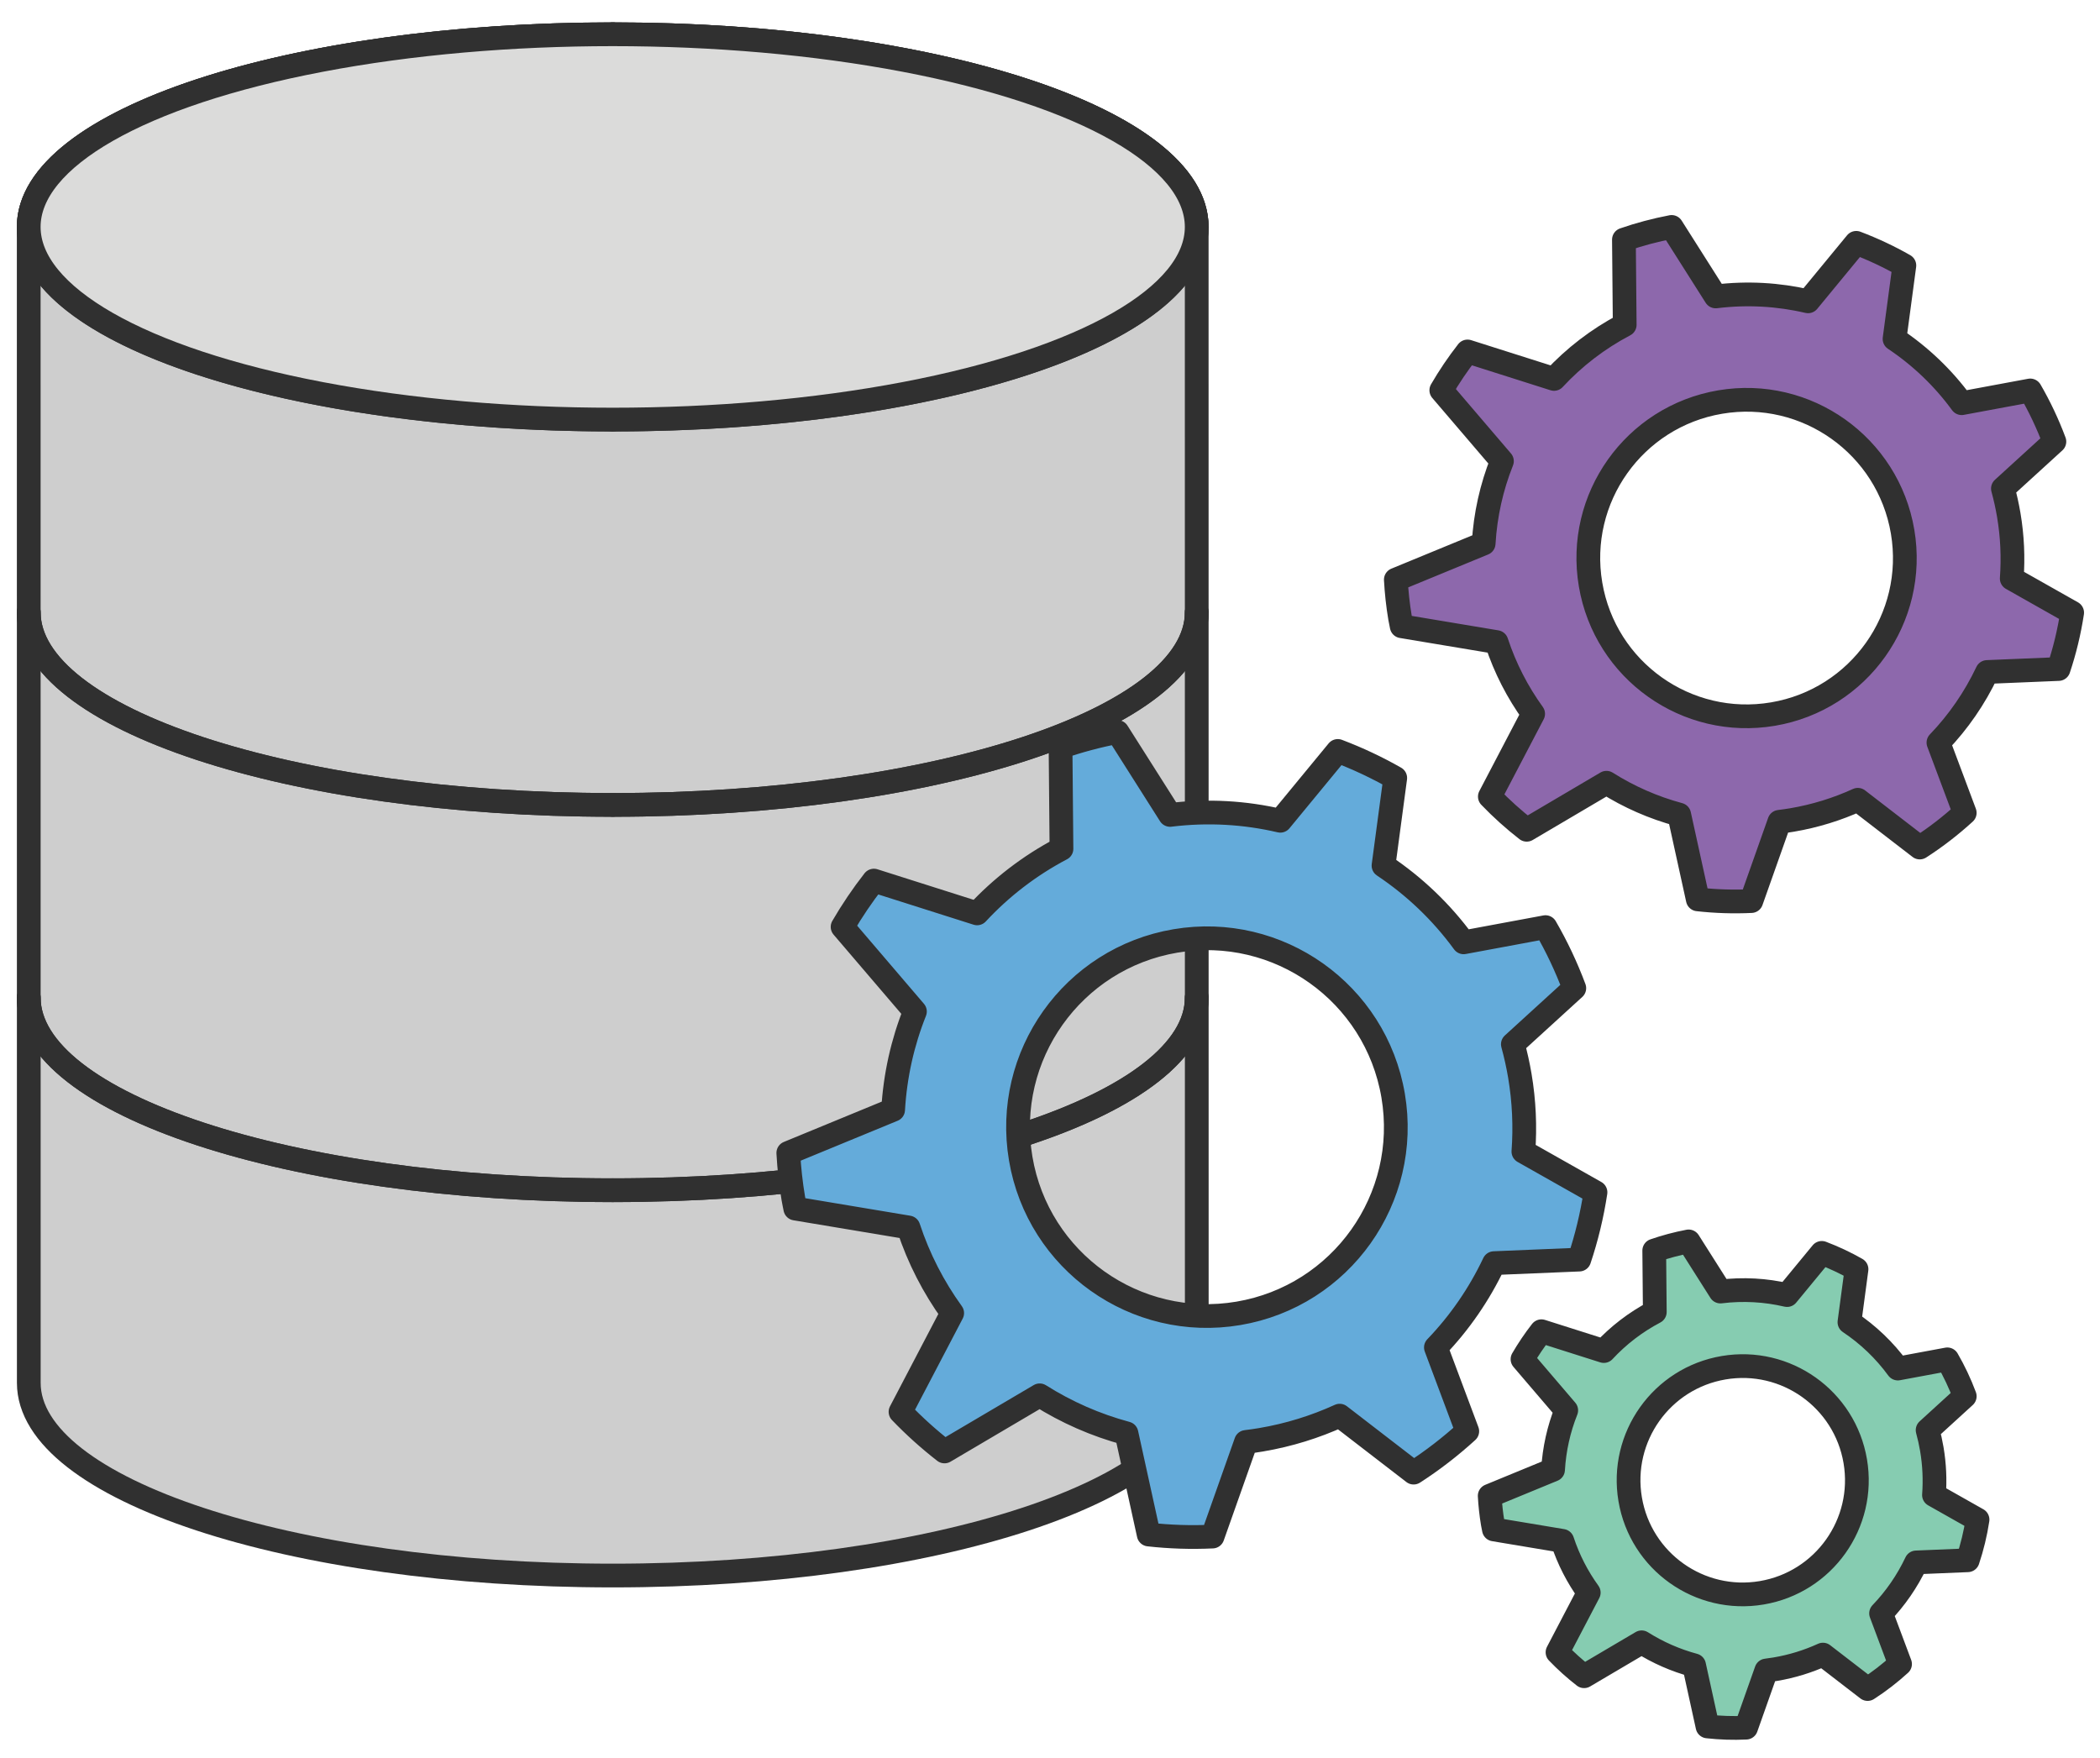
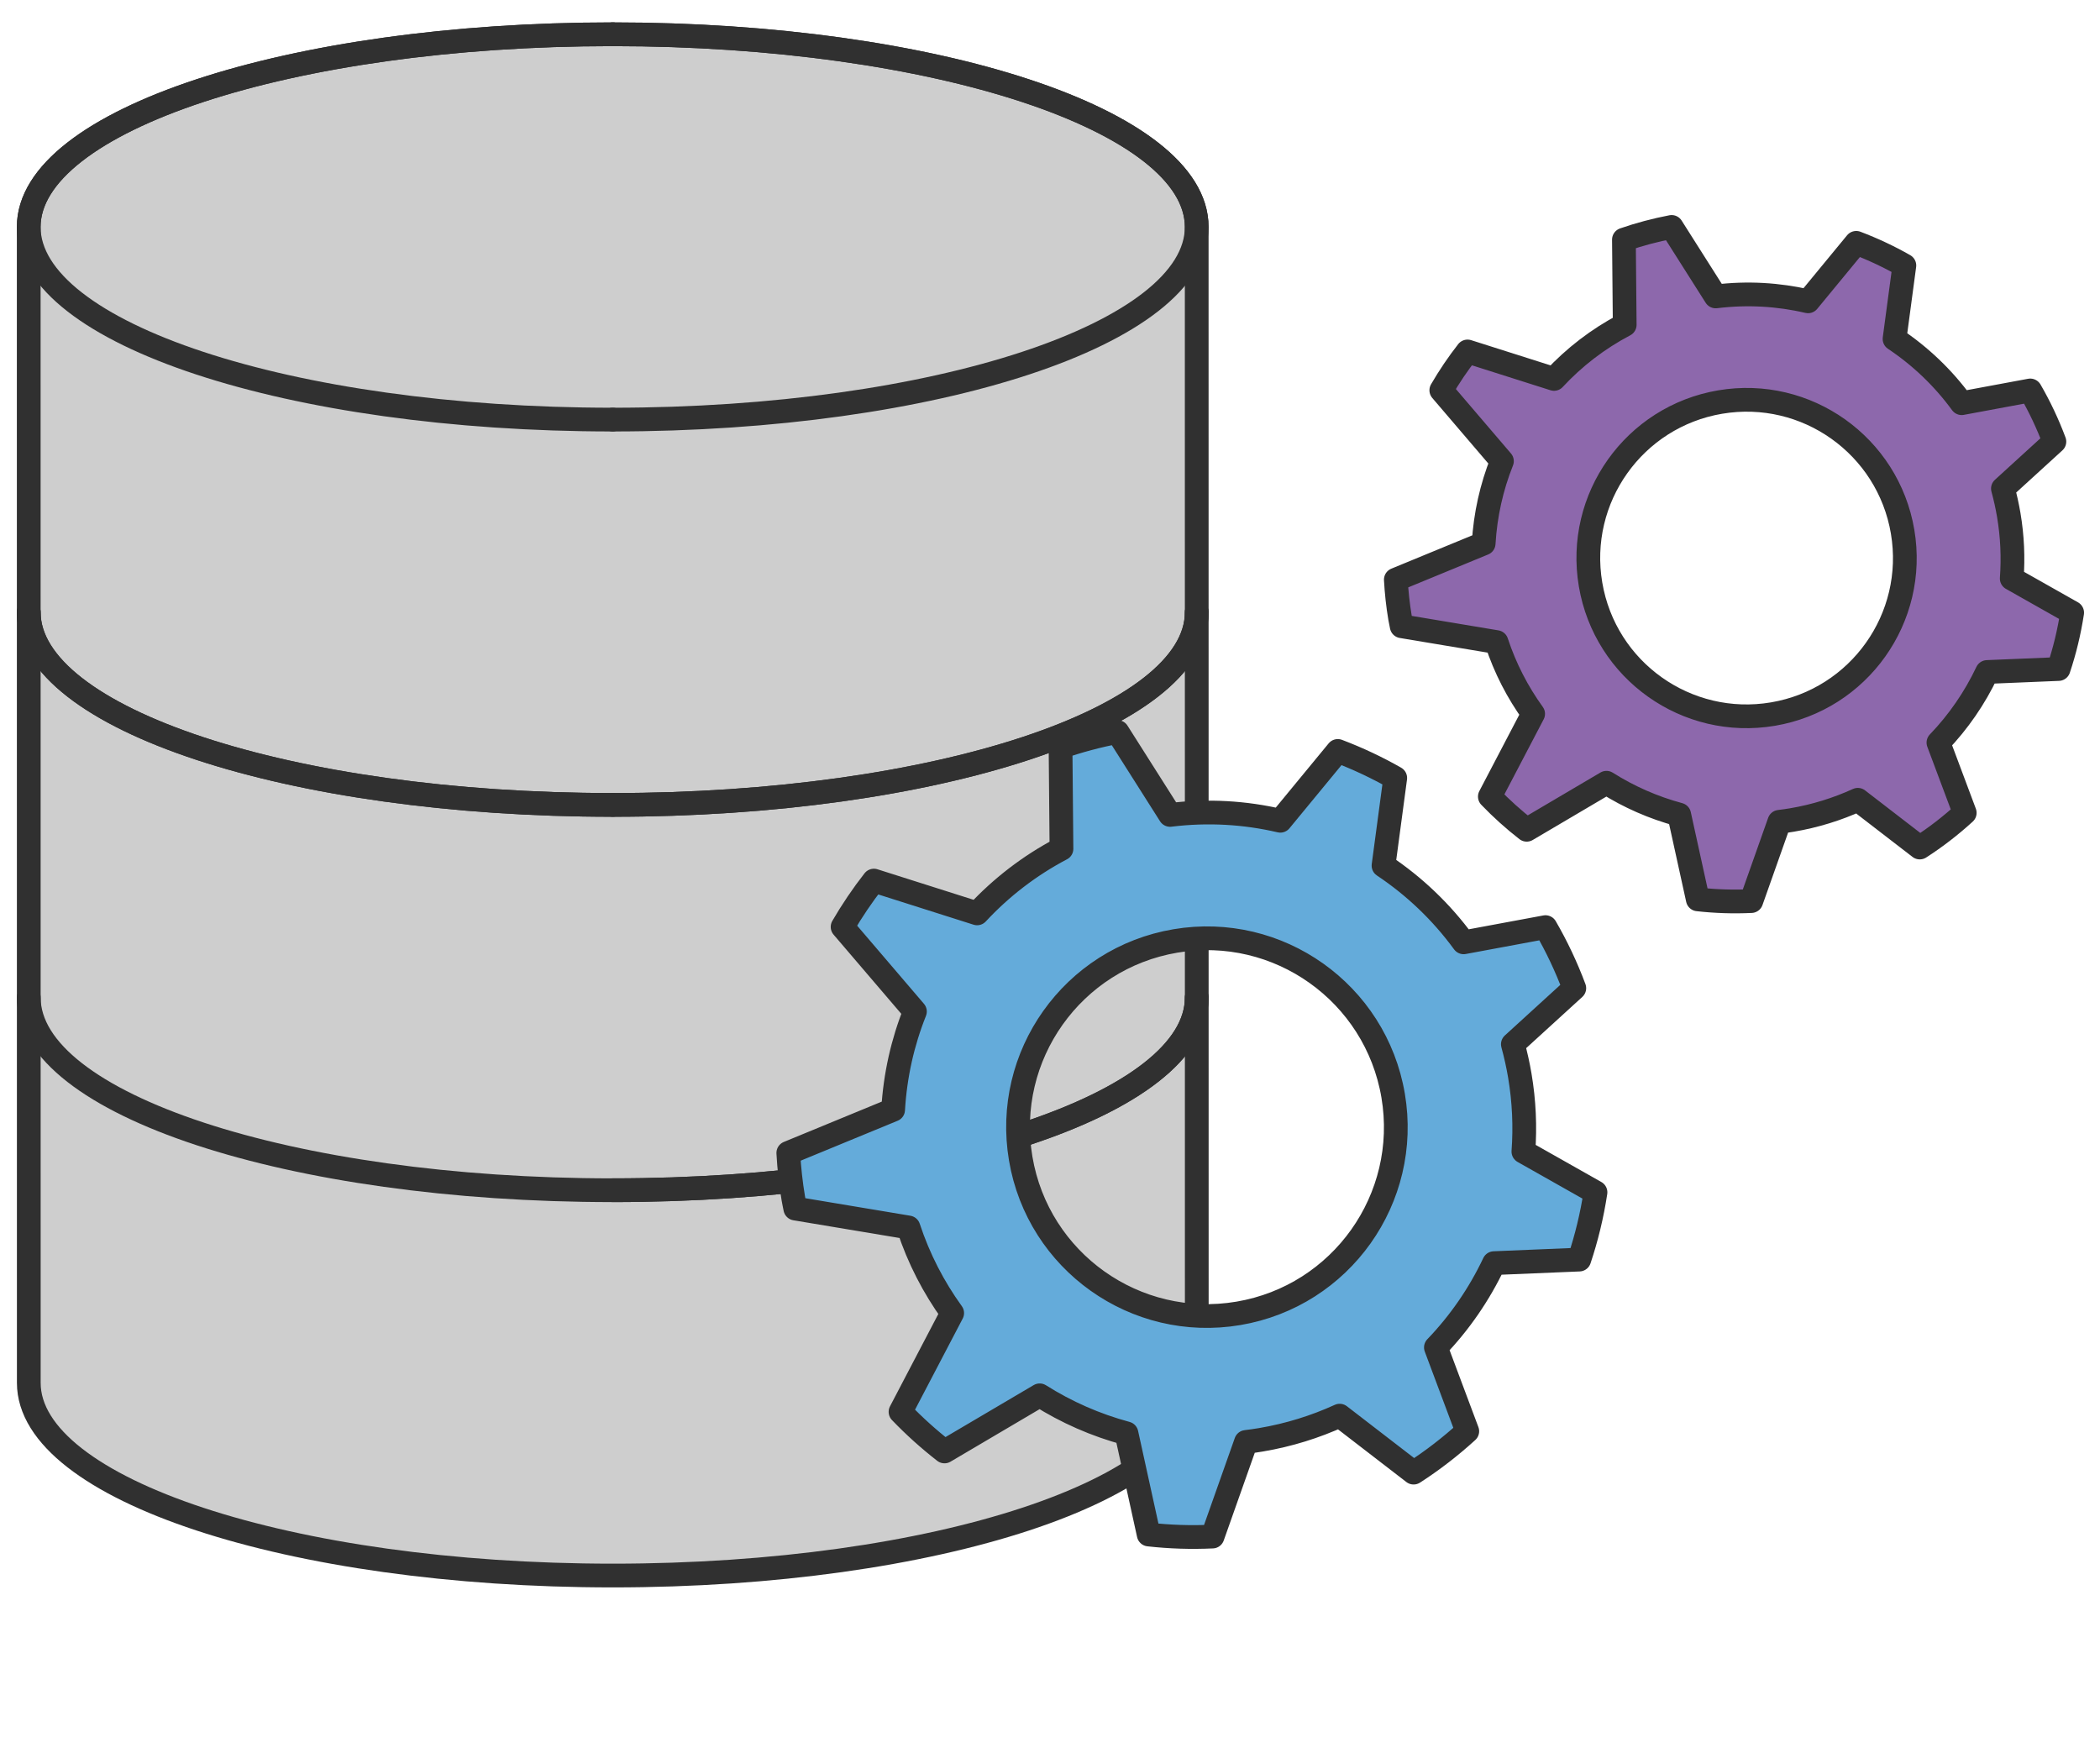
<svg xmlns="http://www.w3.org/2000/svg" id="c" width="530.755" height="444.432" viewBox="0 0 530.755 444.432">
  <path d="m302.475,349.533c0,26.894-66.082,48.695-147.599,48.695S7.277,376.427,7.277,349.533l-.018-292.174C7.259,30.466,73.341,8.664,154.858,8.664s147.599,21.802,147.599,48.695l.018,292.174Z" fill="#cecece" stroke="#303030" stroke-miterlimit="10" stroke-width="6" />
  <path d="m154.84,106.055C73.334,106.055,7.259,84.253,7.259,57.36S73.334,8.664,154.84,8.664" fill="none" stroke="#303030" stroke-linecap="round" stroke-linejoin="round" stroke-width="6" />
  <path d="m154.84,203.446c-81.507,0-147.581-21.801-147.581-48.695" fill="none" stroke="#303030" stroke-linecap="round" stroke-linejoin="round" stroke-width="6" />
-   <path d="m154.84,300.837c-81.507,0-147.581-21.802-147.581-48.695" fill="none" stroke="#303030" stroke-linecap="round" stroke-linejoin="round" stroke-width="6" />
  <path d="m154.876,8.664c81.507,0,147.581,21.802,147.581,48.696,0,26.893-66.074,48.695-147.581,48.695" fill="none" stroke="#303030" stroke-linecap="round" stroke-linejoin="round" stroke-width="6" />
  <path d="m154.876,203.446c81.507,0,147.581-21.801,147.581-48.695" fill="none" stroke="#303030" stroke-linecap="round" stroke-linejoin="round" stroke-width="6" />
  <path d="m154.876,300.837c81.507,0,147.581-21.802,147.581-48.695" fill="none" stroke="#303030" stroke-linecap="round" stroke-linejoin="round" stroke-width="6" />
-   <ellipse cx="154.858" cy="57.359" rx="147.599" ry="48.695" fill="#dbdbda" stroke="#303030" stroke-linecap="round" stroke-linejoin="round" stroke-width="6" />
  <path d="m302.475,154.75c0,26.894-66.082,48.695-147.599,48.695S7.277,181.644,7.277,154.75" fill="none" stroke="#303030" stroke-linecap="round" stroke-linejoin="round" stroke-width="6" />
  <path d="m302.475,252.142c0,26.894-66.082,48.695-147.599,48.695S7.277,279.036,7.277,252.142" fill="none" stroke="#303030" stroke-linecap="round" stroke-linejoin="round" stroke-width="6" />
-   <path d="m488.797,377.877c.277-3.794.117-7.68-.547-11.598-.277-1.635-.633-3.236-1.064-4.801l9.384-8.564c-1.219-3.26-2.692-6.377-4.402-9.326l-12.502,2.323c-3.373-4.619-7.528-8.578-12.239-11.718l1.79-13.387c-2.803-1.602-5.739-2.977-8.774-4.13l-8.784,10.664c-5.384-1.26-11.064-1.605-16.837-.894l-8.035-12.67c-2.992.572-5.894,1.347-8.694,2.317l.142,15.528c-4.877,2.562-9.218,5.914-12.886,9.866l-15.768-5.007c-1.753,2.244-3.35,4.607-4.782,7.071l11.051,12.928c-1.886,4.724-3.026,9.783-3.33,15.01l-16.013,6.594c.129,2.312.375,4.639.77,6.977.087.512.198,1.013.297,1.519l17.288,2.885c1.567,4.765,3.843,9.156,6.678,13.081l-7.893,15.086c2.093,2.181,4.34,4.202,6.72,6.051l14.541-8.573c4.076,2.577,8.543,4.543,13.257,5.813l3.392,15.45c3.201.357,6.458.466,9.752.311l5.111-14.454c.768-.093,1.538-.2,2.308-.331,4.245-.718,8.261-1.978,12.001-3.683l11.293,8.702c2.922-1.88,5.656-4.003,8.198-6.32l-4.793-12.803c3.634-3.78,6.631-8.135,8.875-12.88l13.023-.542c1.114-3.323,1.942-6.759,2.48-10.273l-11.012-6.224Zm-43.527,24.713c-15.709,2.659-30.599-7.921-33.258-23.63-2.659-15.709,7.921-30.599,23.63-33.258,15.709-2.659,30.599,7.921,33.258,23.63,2.659,15.709-7.921,30.599-23.63,33.258Z" fill="#86ccb1" stroke="#303030" stroke-linecap="round" stroke-linejoin="round" stroke-width="6" />
  <path d="m508.45,146.227c.384-5.26.162-10.647-.758-16.079-.384-2.266-.878-4.486-1.474-6.656l13.009-11.872c-1.69-4.52-3.732-8.841-6.102-12.93l-17.332,3.22c-4.676-6.404-10.437-11.892-16.967-16.246l2.482-18.56c-3.887-2.22-7.957-4.128-12.164-5.725l-12.177,14.785c-7.464-1.747-15.339-2.225-23.343-1.24l-11.14-17.565c-4.148.793-8.171,1.868-12.053,3.212l.197,21.528c-6.761,3.552-12.78,8.2-17.864,13.677l-21.86-6.941c-2.431,3.111-4.644,6.388-6.629,9.803l15.321,17.923c-2.615,6.549-4.196,13.563-4.617,20.809l-22.199,9.142c.179,3.206.52,6.432,1.068,9.672.12.709.275,1.404.411,2.106l23.967,4c2.173,6.606,5.328,12.693,9.258,18.135l-10.942,20.915c2.902,3.024,6.018,5.825,9.316,8.389l20.159-11.886c5.651,3.573,11.843,6.299,18.378,8.059l4.703,21.419c4.437.495,8.953.647,13.521.432l7.086-20.038c1.065-.129,2.132-.278,3.2-.459,5.885-.996,11.453-2.742,16.637-5.107l15.656,12.065c4.052-2.607,7.842-5.549,11.365-8.762l-6.645-17.749c5.039-5.24,9.193-11.278,12.304-17.856l18.054-.751c1.544-4.607,2.692-9.37,3.438-14.242l-15.266-8.629Zm-60.344,34.261c-21.779,3.686-42.422-10.981-46.108-32.76-3.686-21.779,10.981-42.422,32.76-46.108,21.779-3.686,42.422,10.981,46.108,32.76,3.686,21.779-10.981,42.422-32.76,46.108Z" fill="#8d68ac" stroke="#303030" stroke-linecap="round" stroke-linejoin="round" stroke-width="6" />
  <path d="m385.025,291.07c.458-6.278.193-12.707-.904-19.19-.458-2.705-1.047-5.354-1.76-7.943l15.527-14.169c-2.016-5.394-4.454-10.551-7.283-15.431l-20.686,3.843c-5.581-7.643-12.456-14.193-20.25-19.389l2.962-22.151c-4.639-2.65-9.496-4.926-14.517-6.833l-14.533,17.645c-8.908-2.085-18.307-2.655-27.859-1.479l-13.295-20.963c-4.95.947-9.752,2.229-14.385,3.834l.235,25.693c-8.069,4.239-15.252,9.786-21.321,16.324l-26.089-8.284c-2.901,3.713-5.543,7.623-7.912,11.699l18.285,21.391c-3.121,7.816-5.007,16.187-5.51,24.836l-26.494,10.911c.213,3.826.62,7.676,1.275,11.544.143.847.328,1.676.491,2.514l28.604,4.774c2.594,7.884,6.359,15.149,11.05,21.644l-13.059,24.961c3.463,3.609,7.182,6.952,11.118,10.012l24.059-14.185c6.744,4.264,14.134,7.518,21.934,9.618l5.613,25.563c5.296.591,10.686.772,16.137.515l8.457-23.915c1.271-.153,2.544-.332,3.82-.548,7.023-1.189,13.668-3.272,19.856-6.095l18.686,14.399c4.835-3.111,9.359-6.623,13.564-10.457l-7.93-21.183c6.013-6.254,10.972-13.46,14.685-21.31l21.548-.897c1.843-5.498,3.213-11.183,4.103-16.998l-18.22-10.298Zm-72.019,40.89c-25.992,4.399-50.63-13.106-55.029-39.098-4.399-25.992,13.106-50.629,39.098-55.029,25.992-4.399,50.63,13.106,55.029,39.098,4.399,25.992-13.105,50.629-39.098,55.029Z" fill="#64abda" stroke="#303030" stroke-linecap="round" stroke-linejoin="round" stroke-width="6" />
</svg>